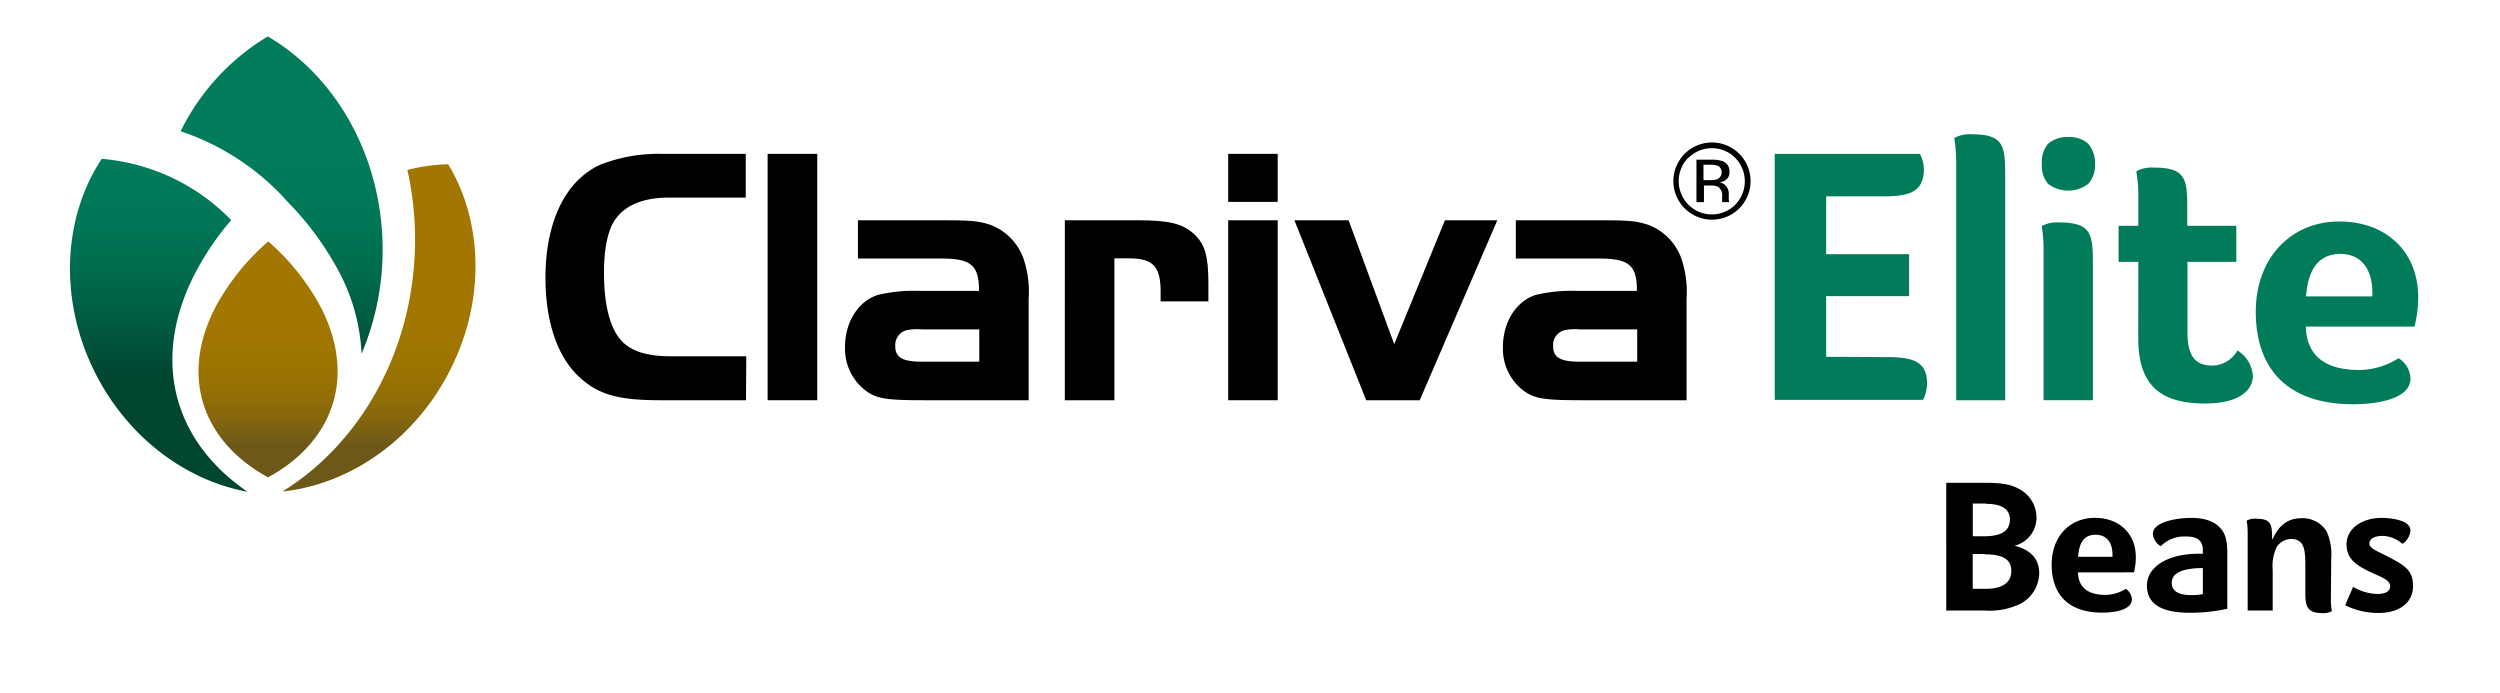
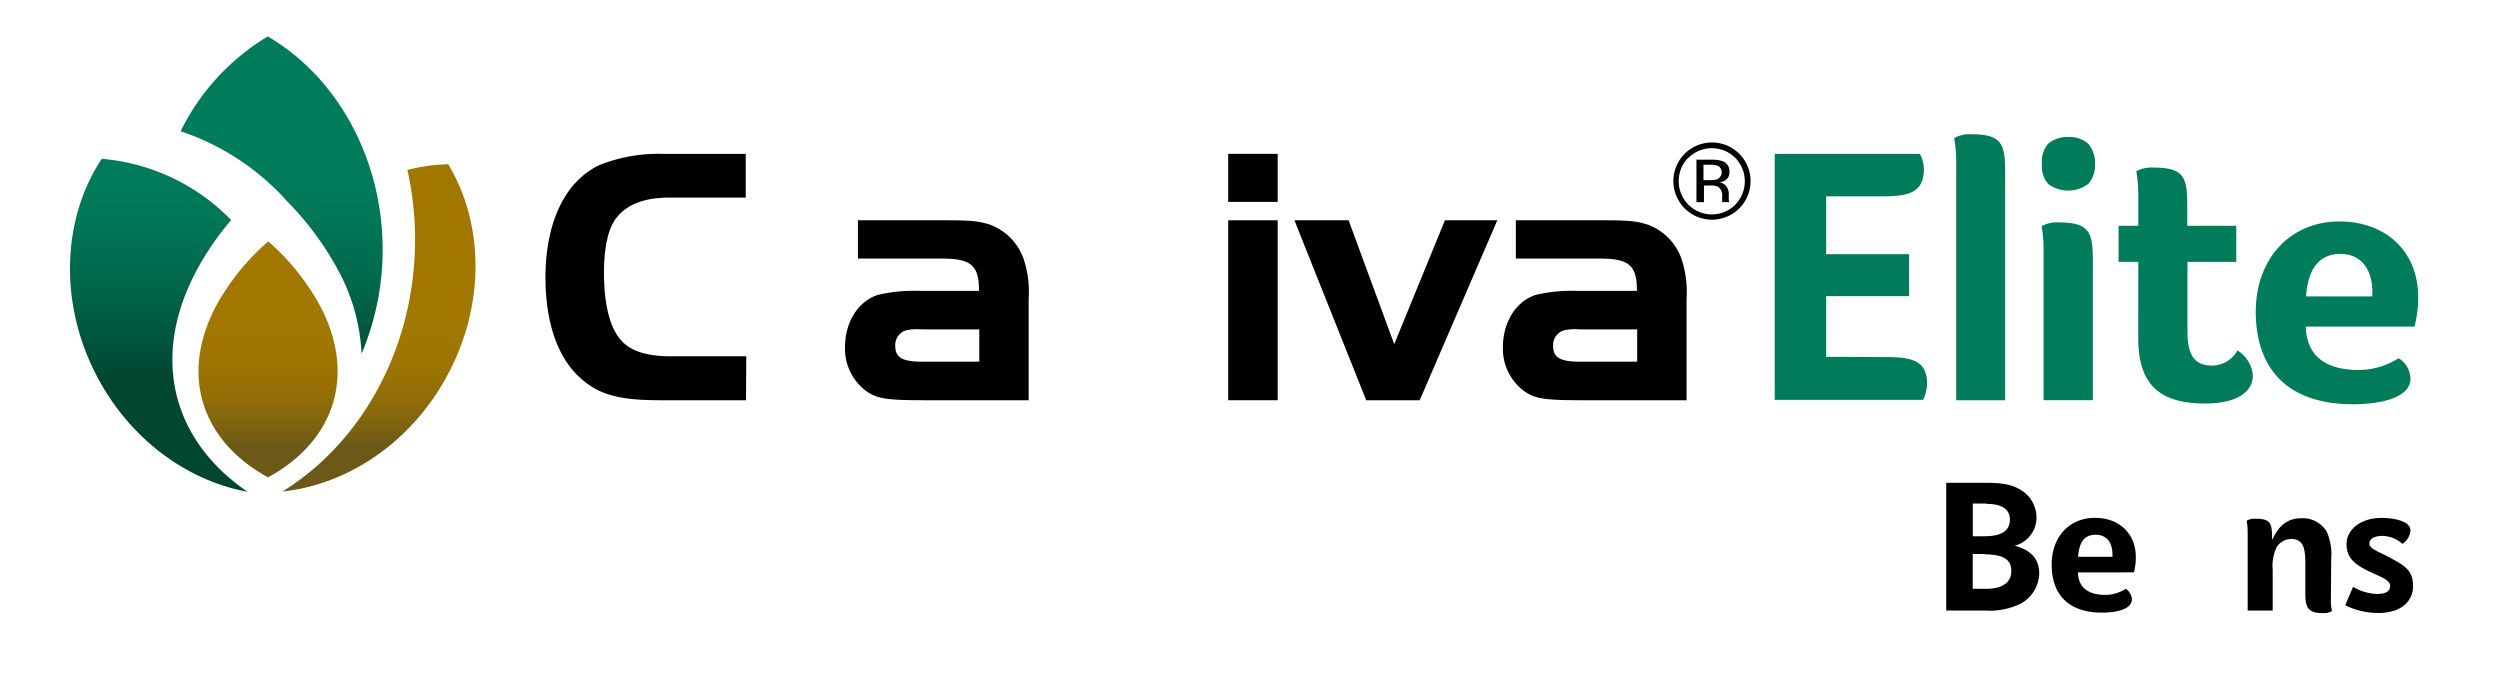
<svg xmlns="http://www.w3.org/2000/svg" id="Clariva_Elite_Beans" data-name="Clariva Elite Beans" viewBox="0 0 373.72 103.55">
  <defs>
    <style>.cls-1{fill:#007c5a;}.cls-2{fill:url(#linear-gradient);}.cls-3{fill:url(#linear-gradient-2);}</style>
    <linearGradient id="linear-gradient" x1="33.85" y1="73.51" x2="33.85" y2="5.45" gradientUnits="userSpaceOnUse">
      <stop offset="0.25" stop-color="#004631" />
      <stop offset="0.3" stop-color="#004f38" />
      <stop offset="0.46" stop-color="#00684b" />
      <stop offset="0.6" stop-color="#007756" />
      <stop offset="0.72" stop-color="#007c5a" />
    </linearGradient>
    <linearGradient id="linear-gradient-2" x1="50.38" y1="73.48" x2="50.38" y2="24.55" gradientUnits="userSpaceOnUse">
      <stop offset="0.14" stop-color="#6d5818" />
      <stop offset="0.14" stop-color="#6d5818" />
      <stop offset="0.22" stop-color="#84660d" />
      <stop offset="0.3" stop-color="#946f06" />
      <stop offset="0.4" stop-color="#9e7501" />
      <stop offset="0.52" stop-color="#a17700" />
    </linearGradient>
  </defs>
  <title>ClarivaEliteBeansArtboard 2</title>
  <path d="M302,90.27a10.6,10.6,0,0,1-5.28,1h-5.78V72.17h5.66c2.65,0,4,.24,5.18.9a4.83,4.83,0,0,1,2.65,4.21,4.34,4.34,0,0,1-3.27,4.3c2.46.64,3.68,2,3.68,4.13A5.28,5.28,0,0,1,302,90.27Zm-5.09-15h-2v4.9h1.55c2.08,0,4-.41,4-2.54C300.42,76.11,299.25,75.32,296.91,75.32Zm-.22,7.55H294.9v5.2h2c2.44,0,3.77-.95,3.77-2.67S299.44,82.87,296.69,82.87Z" />
  <path d="M310.63,85.57c.07,2.43,1.72,3.36,4.15,3.36a5.77,5.77,0,0,0,3-.91h0a2,2,0,0,1,.91,1.56c0,1.67-2.77,2-4.44,2-5.28,0-7.55-2.94-7.55-7.17s2.7-7,6.47-7c3.61,0,6.11,2.34,6.11,5.88a9.29,9.29,0,0,1-.28,2.27Zm0-2.34h5.16v-.29c0-2-1-3-2.51-3S310.82,80.81,310.65,83.23Z" />
-   <path d="M332.12,79.19c.6.76.84,1.81.84,3.63V91a25.74,25.74,0,0,1-5.61.6c-4.3,0-6.41-1.34-6.41-4.07s3-4.75,7.72-4.75h.64v-.52c0-1.41-.78-2.06-2.48-2.06A5,5,0,0,0,323,81.65h0a2.37,2.37,0,0,1-1.17-1.84c0-1.82,3.61-2.39,5.74-2.39S331.22,78,332.12,79.19Zm-2.82,5.73c-3.15,0-4.65.79-4.65,2.2,0,1.24,1,1.84,2.91,1.84a8.35,8.35,0,0,0,1.74-.15Z" />
  <path d="M348.44,89.41a9,9,0,0,0,.14,1.89v.07a2.64,2.64,0,0,1-1.32.29c-2.5,0-2.64-1.13-2.64-3.16V84.25c0-1.62-.17-2.58-.65-3.13a1.94,1.94,0,0,0-1.43-.55,2.63,2.63,0,0,0-2.2,1.2,6.62,6.62,0,0,0-.6,3.44v6.06H336V79.72a10.57,10.57,0,0,0-.15-1.89v0a2.5,2.5,0,0,1,1.32-.29c2.36,0,2.48.79,2.48,3.06h.07c1-2.17,2.34-3.13,4.35-3.13a4.2,4.2,0,0,1,3.75,2,8.45,8.45,0,0,1,.67,4.08Z" />
  <path d="M351.76,87.72a7.37,7.37,0,0,0,3.6,1.07c1.08,0,1.94-.29,1.94-1.19s-1.41-1.37-2.94-2.08c-2.32-1.1-3.58-2.08-3.58-4.16,0-2.29,2.24-3.94,5.23-3.94,1.5,0,4.32.36,4.32,1.86a2.6,2.6,0,0,1-1.17,2h-.05a4.63,4.63,0,0,0-2.91-1.17c-1.13,0-2,.36-2,1.15s1.43,1.22,2.86,2c2.46,1.29,3.66,2,3.66,4.37s-1.94,4-5.14,4a11.1,11.1,0,0,1-5-1.15Z" />
  <path class="cls-1" d="M282,53.38c3.91,0,6.08.6,6.08,4a6,6,0,0,1-.6,2.4H265.3V23H287a5.26,5.26,0,0,1,.6,2.25c0,3.46-2.17,4.1-6.08,4.1h-8.53V38h12.4v6.27h-12.4v9.07Z" />
  <path class="cls-1" d="M292.43,24.4a21.39,21.39,0,0,0-.28-3.64v-.13a4.69,4.69,0,0,1,2.53-.56c4.8,0,5.07,1.62,5.07,6.08V59.83h-7.32Z" />
  <path class="cls-1" d="M312.17,27.49a5,5,0,0,1-6,0,4.14,4.14,0,0,1-.93-3,4.15,4.15,0,0,1,.93-3,4.32,4.32,0,0,1,3-1,4.2,4.2,0,0,1,3,1,4.3,4.3,0,0,1,1,3A4.09,4.09,0,0,1,312.17,27.49Zm-6.68,10a20.72,20.72,0,0,0-.28-3.64V33.8a4.76,4.76,0,0,1,2.54-.55c4.79,0,5.11,1.61,5.11,6.08v20.5h-7.37Z" />
  <path class="cls-1" d="M319.65,39.15H316.7v-5.4h2.95V29.38a20.33,20.33,0,0,0-.28-3.64V25.6a4.73,4.73,0,0,1,2.54-.55c4.79,0,5.06,1.61,5.06,6.08v2.62h7.33v5.4H327v10.5c0,3.82,1.34,5,3.74,5a4.36,4.36,0,0,0,3.73-2.26h0a4.78,4.78,0,0,1,2.3,3.78c0,2.35-2.3,4.15-7.13,4.15-7,0-10-3-10-9.82Z" />
  <path class="cls-1" d="M344.69,48.82c.13,4.7,3.31,6.49,8,6.49a11.19,11.19,0,0,0,5.85-1.75h.05a3.77,3.77,0,0,1,1.75,3c0,3.22-5.34,3.87-8.57,3.87-10.18,0-14.56-5.67-14.56-13.82,0-8,5.21-13.5,12.49-13.5,7,0,11.79,4.51,11.79,11.33a17.7,17.7,0,0,1-.55,4.38Zm0-4.51h9.95v-.56c0-3.78-1.88-5.8-4.83-5.8C347.08,38,345.05,39.65,344.73,44.31Z" />
  <path d="M111.52,59.83H98.67c-6.35,0-9.39-.88-12.25-3.64-3.13-3-4.88-8.15-4.88-14.69,0-8.29,2.95-14.46,8.15-16.86A23.89,23.89,0,0,1,99,23h12.48v6.54H100c-3.64,0-6.26,1-7.83,3-1.24,1.52-1.88,4.42-1.88,8.24,0,5.44,1.15,9.21,3.36,10.83q2.15,1.65,6.63,1.65h11.28Z" />
-   <path d="M114.75,59.83V23h7.42V59.83Z" />
  <path d="M146.35,43.48c0-3.82-1.15-4.83-5.62-4.83H128.25V32.93h12.48c4.47,0,5.49.1,7.24.65a8.39,8.39,0,0,1,5.2,5.62,15.31,15.31,0,0,1,.6,5.48V59.83H138.2c-5.76,0-7.14-.23-8.79-1.43a7.88,7.88,0,0,1-3.09-6.54c0-3.73,2-6.86,4.93-7.78a23.3,23.3,0,0,1,6.08-.6Zm-8.56,5.76a7.76,7.76,0,0,0-2.35.14,2.3,2.3,0,0,0-1.61,2.34c0,1.71,1.06,2.35,4,2.35h8.56V49.24Z" />
-   <path d="M170.14,32.93c4.51,0,6.58.47,8.29,2s2.21,3.36,2.21,7.46v2.67H173.5V43.62c0-3.78-1.11-5-4.74-5h-2.17V59.83h-7.41V32.93Z" />
  <path d="M183.6,23H191v7.18H183.6ZM191,32.93v26.9H183.6V32.93Z" />
  <path d="M216,32.93h7.83l-11.6,26.9h-8l-10.73-26.9h8.1l6.82,18.52Z" />
  <path d="M244.7,43.48c0-3.82-1.15-4.83-5.62-4.83H226.6V32.93h12.48c4.47,0,5.48.1,7.23.65a8.38,8.38,0,0,1,5.21,5.62,15.54,15.54,0,0,1,.6,5.48V59.83H236.55c-5.76,0-7.14-.23-8.8-1.43a7.87,7.87,0,0,1-3.08-6.54c0-3.73,2-6.86,4.92-7.78a23.41,23.41,0,0,1,6.08-.6Zm-8.57,5.76a7.63,7.63,0,0,0-2.34.14,2.3,2.3,0,0,0-1.62,2.34c0,1.71,1.06,2.35,4,2.35h8.57V49.24Z" />
  <path d="M260,31.15a5.77,5.77,0,0,1-9.85-4.09A5.77,5.77,0,1,1,260,31.15Zm-7.6-7.6a5,5,0,0,0,0,7.05,4.94,4.94,0,0,0,7,0,5,5,0,0,0,0-7,4.95,4.95,0,0,0-7,0Zm3.4.32a4.91,4.91,0,0,1,1.73.23,1.58,1.58,0,0,1,1,1.61,1.38,1.38,0,0,1-.62,1.25,2.37,2.37,0,0,1-.91.3,1.55,1.55,0,0,1,1.08.62,1.78,1.78,0,0,1,.35,1v.46c0,.15,0,.3,0,.47a1.12,1.12,0,0,0,.06.33l0,.08h-1.05s0,0,0-.06,0,0,0-.07l0-.21v-.5a1.55,1.55,0,0,0-.6-1.45,2.65,2.65,0,0,0-1.24-.2h-.88v2.49h-1.12V23.87Zm1.2,1a2.85,2.85,0,0,0-1.35-.24h-1v2.3h1a3.14,3.14,0,0,0,1.06-.14,1.13,1.13,0,0,0,.23-1.92Z" />
  <path class="cls-2" d="M37,73.51c-9.24-1.68-18-8.15-22.89-18-5.4-10.93-4.62-23.13,1.1-31.77A30.53,30.53,0,0,1,34.56,32.9a41.93,41.93,0,0,0-5.42,8C22.44,53.94,26.07,66.06,37,73.51Zm5.61-43.73a45.25,45.25,0,0,1,8.12,10.95,28.94,28.94,0,0,1,3.32,12.15A39.94,39.94,0,0,0,57.2,37.37c0-13.91-7-26-17.17-31.92A34,34,0,0,0,27,19.62,37.23,37.23,0,0,1,42.65,29.78Z" />
  <path class="cls-3" d="M66.75,56.34c-5.47,10-14.93,16.12-24.54,17.14C53.43,66.57,61.35,53.33,62,37.84a47.64,47.64,0,0,0-1.1-12.44A27.77,27.77,0,0,1,67,24.55C72.35,33.41,72.62,45.63,66.75,56.34ZM48,46a34.84,34.84,0,0,0-7.9-9.91A34.88,34.88,0,0,0,32.16,46c-5.34,10.41-1.79,20.05,7.91,25.36C49.75,66.09,53.32,56.45,48,46Z" />
</svg>